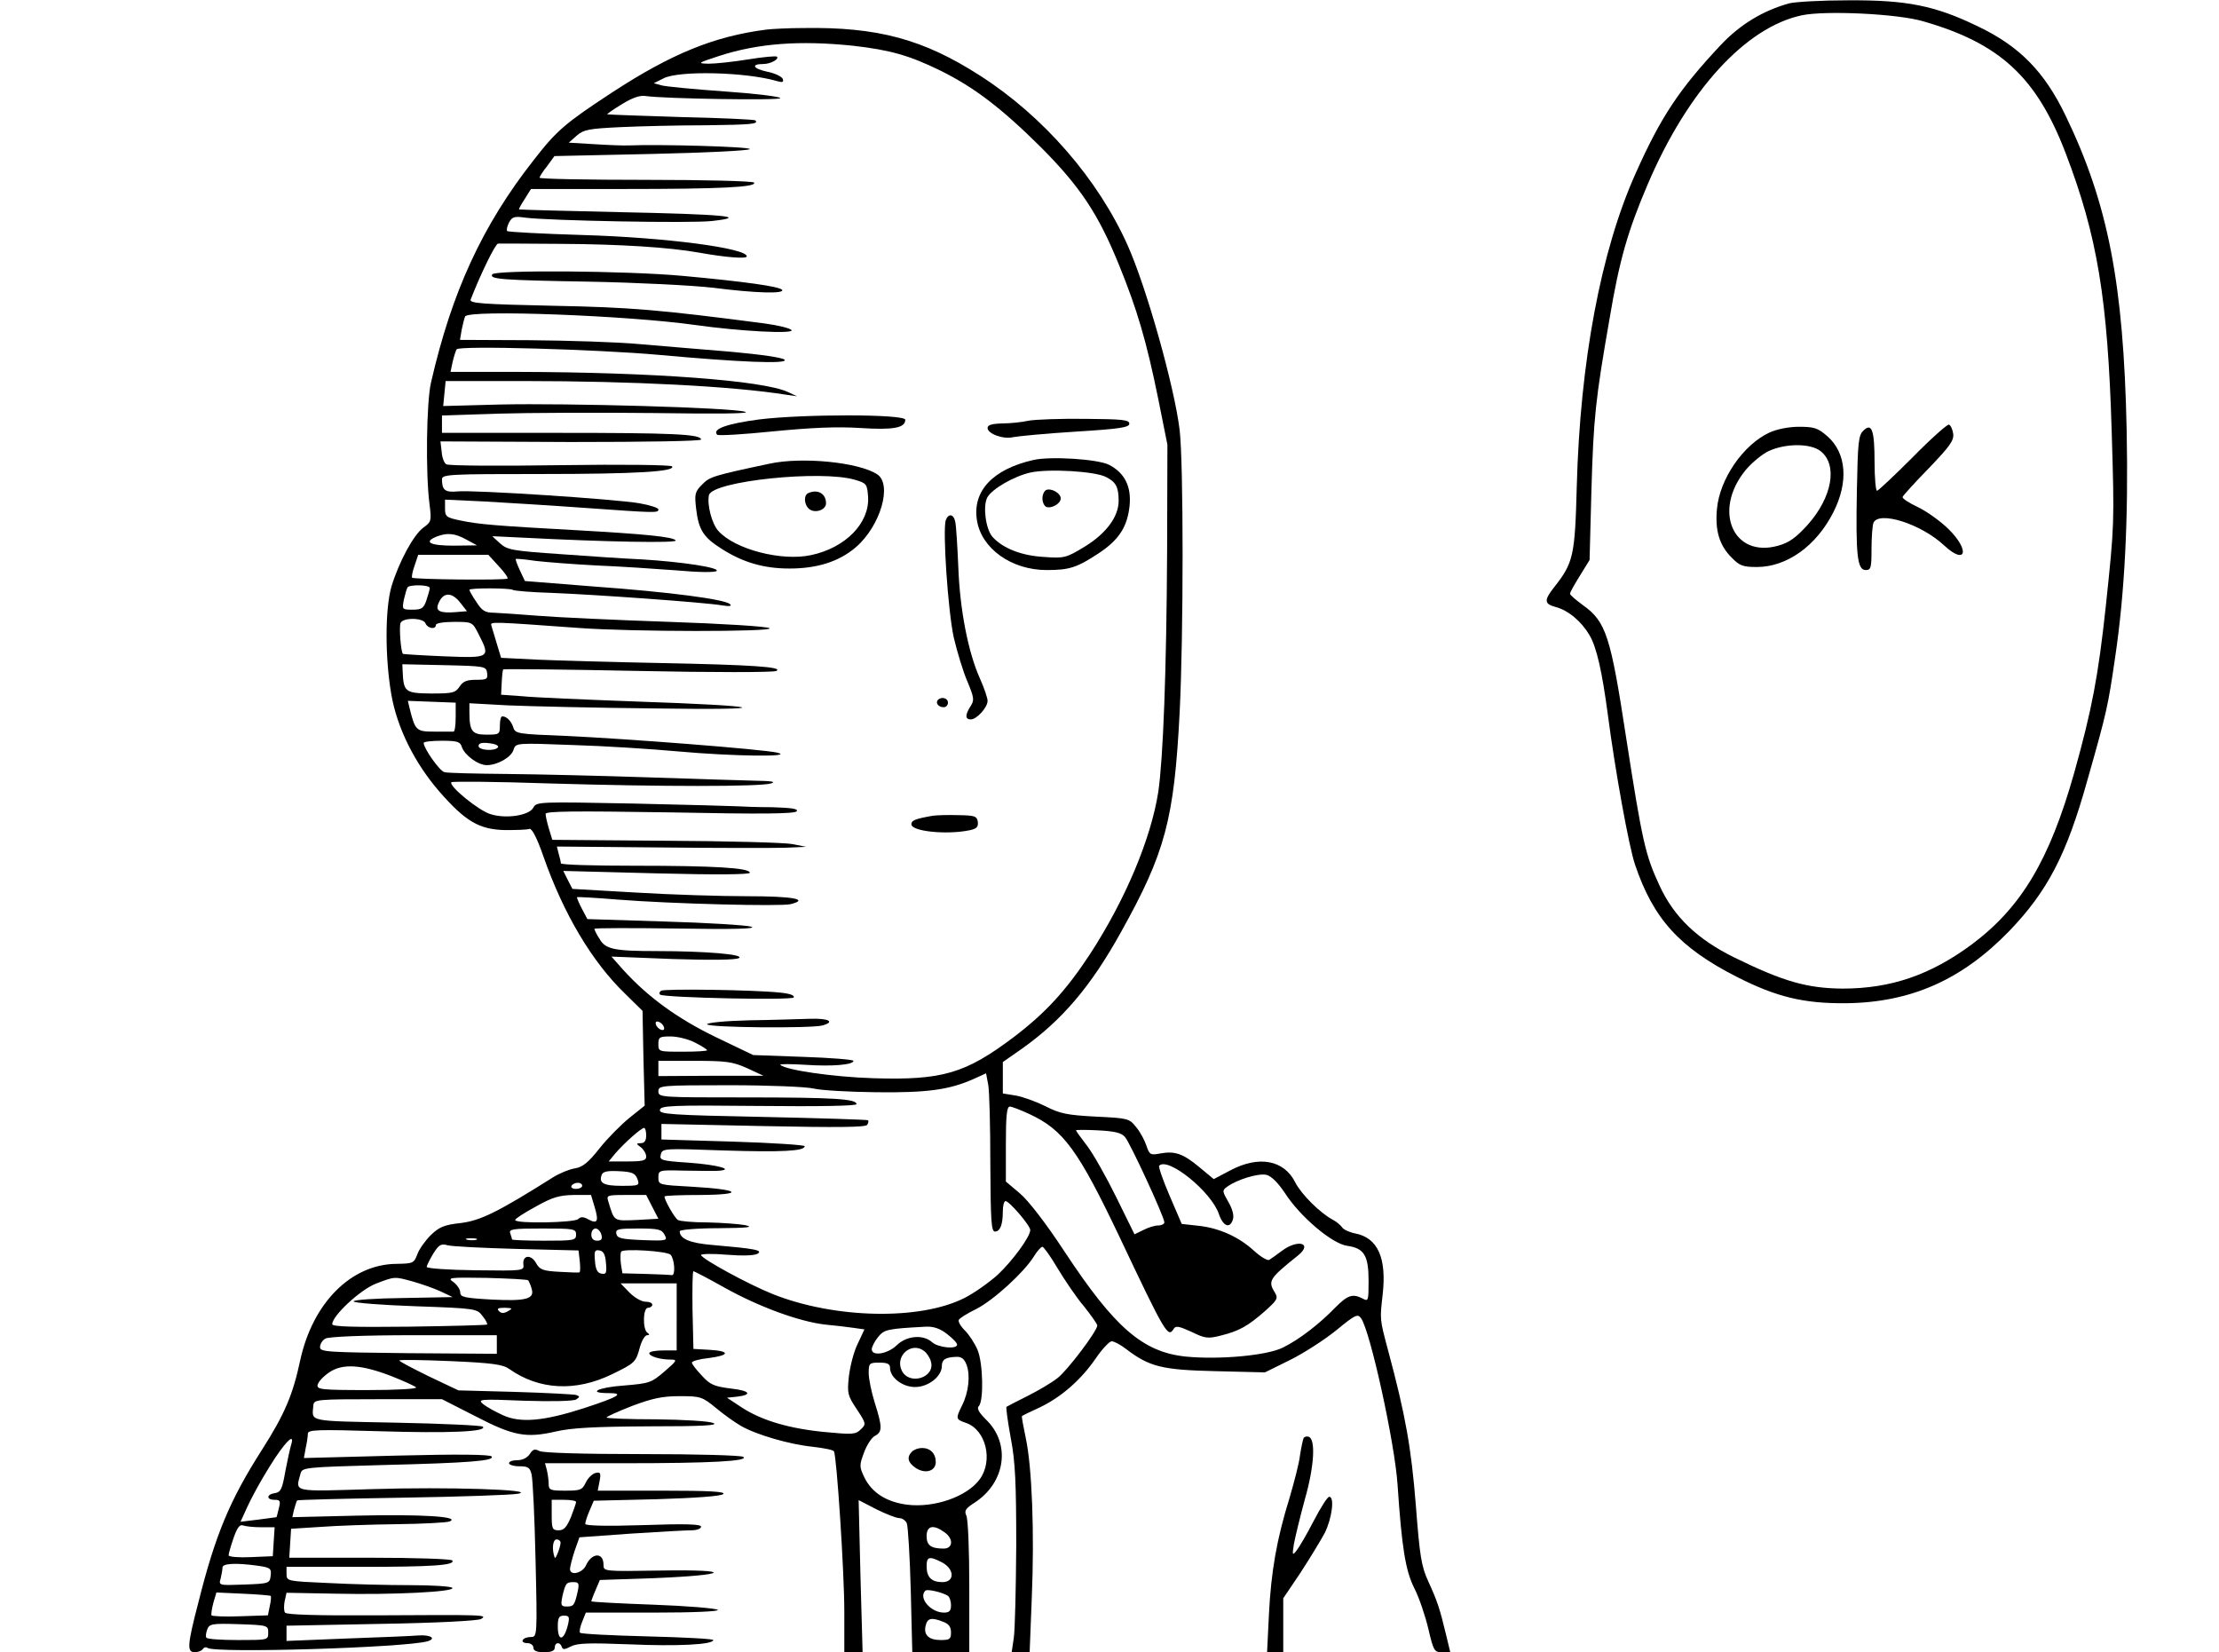
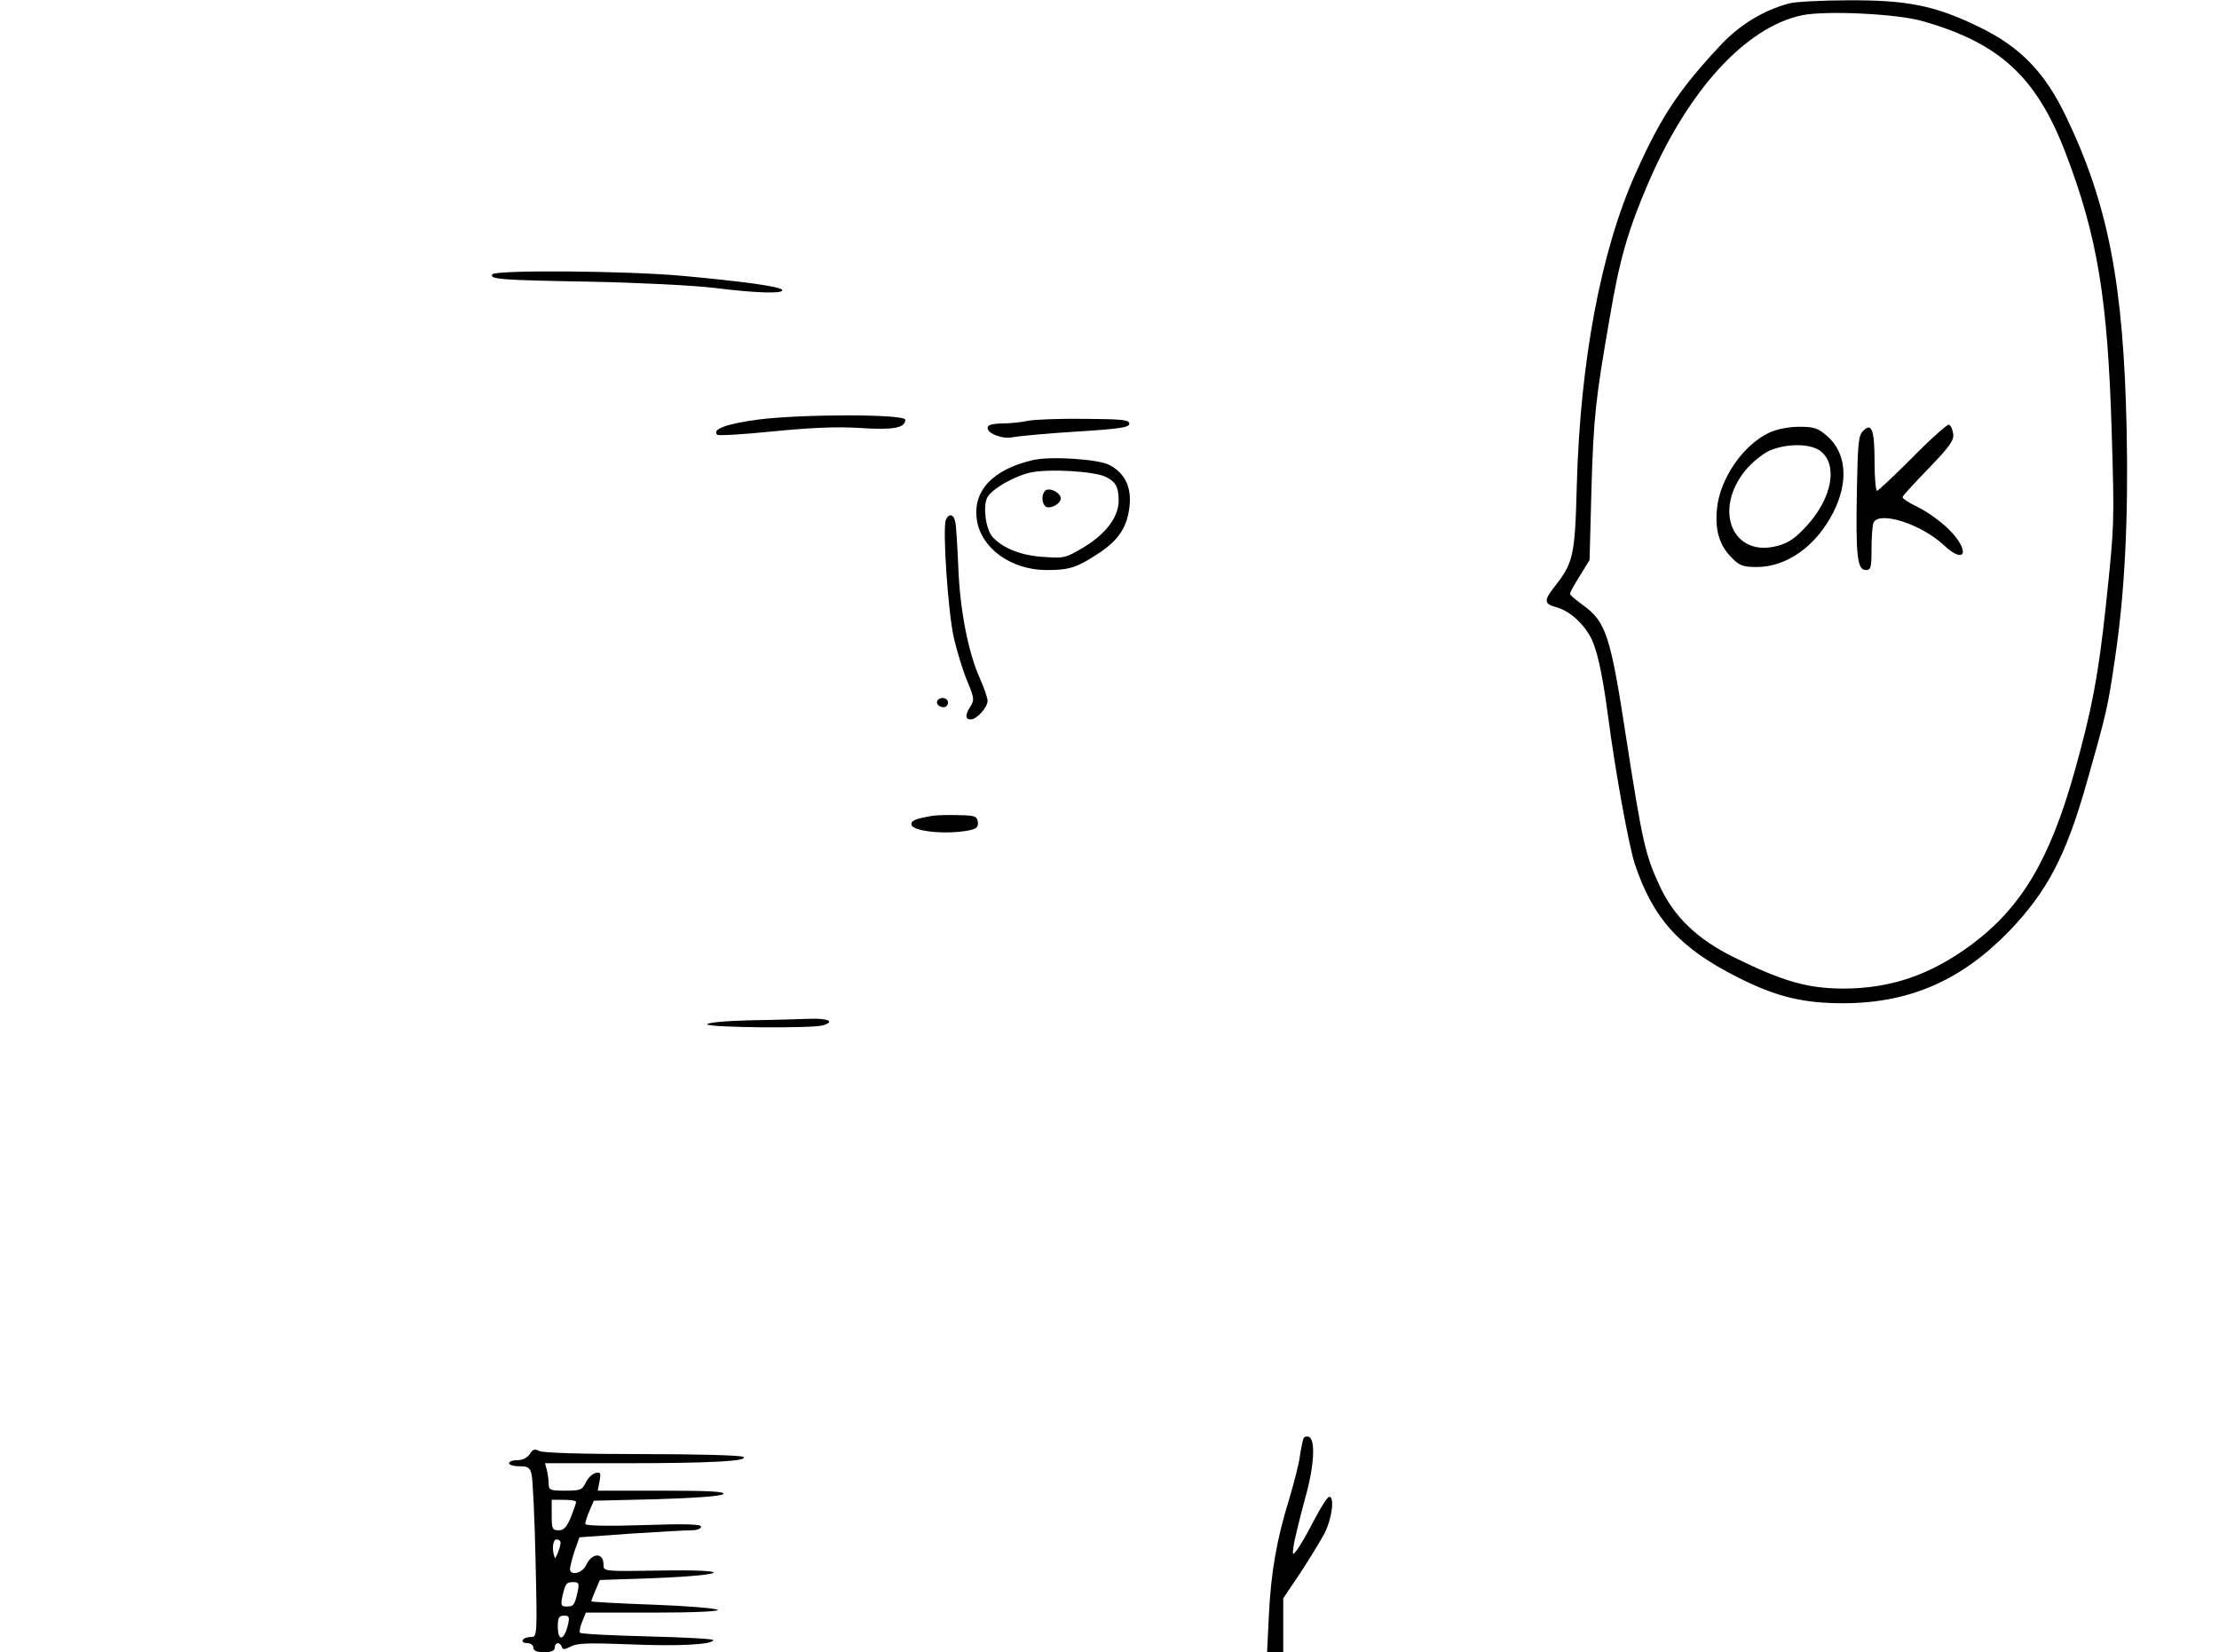
<svg xmlns="http://www.w3.org/2000/svg" version="1.0" width="728pt" height="542pt" viewBox="0 0 728 542" preserveAspectRatio="xMidYMid meet">
  <g transform="translate(0,542) scale(0.1,-0.1)" fill="#000000" stroke="none">
    <path d="M5870 5409 c-87 -24 -162 -70 -225 -137 -136 -145 -196 -235 -279 -421 -114 -254 -182 -617 -193 -1026 -6 -229 -11 -251 -74 -331 -34 -43 -33 -55 4 -65 42 -11 85 -47 112 -93 23 -39 41 -118 60 -261 24 -184 69 -432 89 -491 60 -178 146 -273 335 -369 130 -66 219 -87 356 -86 214 2 382 77 537 237 125 130 188 250 256 494 65 228 68 245 91 402 32 215 44 458 38 748 -10 480 -61 742 -200 1030 -69 144 -151 228 -287 293 -142 69 -234 87 -426 86 -88 0 -175 -5 -194 -10z m440 -59 c251 -72 371 -183 466 -430 105 -274 139 -479 152 -917 9 -299 9 -303 -19 -568 -25 -233 -46 -343 -104 -550 -81 -287 -174 -442 -336 -563 -135 -100 -265 -145 -424 -145 -116 1 -194 23 -355 102 -122 60 -199 134 -246 237 -46 99 -56 143 -109 484 -51 334 -66 381 -142 435 -23 17 -42 33 -42 37 -1 4 14 30 32 59 l32 52 6 226 c7 241 13 299 60 568 32 191 60 287 125 439 131 307 321 515 506 554 78 16 314 5 398 -20z" />
    <path d="M6275 3920 c-60 -60 -113 -110 -117 -110 -4 0 -8 42 -8 93 0 106 -9 132 -37 104 -16 -15 -18 -41 -21 -195 -4 -213 1 -262 29 -262 17 0 19 7 19 69 0 38 3 76 6 85 16 42 156 -2 232 -73 72 -67 86 -17 15 53 -25 25 -71 58 -100 72 -30 14 -53 29 -51 34 2 5 40 47 86 94 68 71 83 91 80 113 -2 14 -8 28 -14 30 -5 2 -59 -46 -119 -107z" />
    <path d="M5805 4001 c-86 -40 -163 -152 -172 -250 -7 -71 8 -121 49 -161 25 -26 37 -30 82 -30 98 0 195 69 251 180 50 99 43 194 -20 249 -31 27 -43 31 -93 31 -34 0 -73 -8 -97 -19z m168 -61 c57 -45 38 -151 -42 -241 -39 -43 -61 -59 -97 -69 -148 -42 -216 115 -107 248 20 24 55 53 77 63 56 25 136 25 169 -1z" />
-     <path d="M2515 5323 c-172 -22 -312 -79 -508 -207 -152 -100 -180 -123 -256 -221 -169 -215 -269 -433 -337 -730 -15 -64 -18 -298 -5 -398 7 -55 6 -59 -19 -77 -33 -23 -82 -115 -106 -195 -21 -74 -21 -234 0 -354 19 -109 76 -223 156 -316 87 -100 132 -126 217 -128 37 0 74 1 80 4 8 2 25 -30 46 -91 66 -188 159 -345 268 -450 l57 -56 3 -156 4 -155 -50 -40 c-27 -22 -72 -67 -98 -100 -37 -47 -56 -62 -82 -66 -18 -3 -50 -16 -72 -30 -178 -112 -236 -141 -301 -149 -55 -6 -71 -13 -99 -40 -18 -18 -38 -46 -44 -63 -11 -29 -14 -30 -68 -31 -149 -1 -275 -128 -316 -316 -24 -113 -51 -177 -125 -293 -106 -166 -153 -278 -209 -501 -37 -142 -38 -164 -12 -164 11 0 23 5 26 10 4 6 11 8 16 4 29 -18 651 1 722 22 30 9 9 22 -31 19 -20 -2 -126 -6 -234 -10 l-198 -8 0 25 0 25 310 6 c180 3 317 10 328 16 23 14 14 14 -345 12 -194 -1 -294 2 -298 9 -4 6 -4 23 -1 38 l6 27 163 -3 c189 -4 389 6 381 19 -3 5 -65 9 -138 9 -73 0 -194 3 -269 7 -135 6 -137 6 -137 30 l0 23 238 0 c240 0 316 5 306 21 -3 5 -124 9 -270 9 l-265 0 3 48 3 47 95 6 c52 4 165 8 250 9 85 1 164 5 175 9 38 16 -92 24 -307 19 l-209 -5 6 26 c4 14 8 27 10 29 2 2 158 6 347 9 188 3 359 9 378 13 65 13 -231 23 -481 15 -263 -8 -250 -11 -233 51 5 20 13 21 267 28 289 7 370 14 360 28 -3 7 -115 8 -311 3 l-305 -8 6 33 c4 18 7 39 7 47 0 13 32 14 233 8 227 -7 358 -2 341 15 -5 4 -133 10 -284 13 -297 6 -276 2 -272 57 2 19 9 20 212 20 l210 0 110 -56 c125 -65 167 -72 263 -50 52 12 126 16 305 17 178 0 231 3 212 11 -14 6 -97 11 -187 12 -90 0 -163 3 -163 6 0 3 38 20 84 38 67 25 99 32 156 32 68 0 74 -2 118 -38 26 -22 63 -48 82 -59 49 -29 159 -61 236 -69 35 -4 67 -10 70 -15 9 -15 34 -395 34 -526 l0 -133 30 0 30 0 -7 249 -6 250 58 -30 c32 -16 66 -29 75 -29 10 0 21 -8 25 -17 4 -10 10 -109 13 -220 l5 -203 93 0 94 0 0 216 c0 118 -4 223 -10 233 -7 15 -2 23 28 42 101 66 119 193 37 272 -24 24 -31 37 -24 44 17 17 14 143 -4 185 -9 21 -27 49 -42 64 -14 14 -23 30 -19 35 3 5 28 21 57 35 57 29 156 120 188 171 11 18 24 33 29 33 4 0 27 -32 50 -71 23 -38 61 -95 86 -124 24 -30 44 -59 44 -63 0 -18 -99 -149 -131 -173 -19 -15 -63 -41 -99 -59 -36 -18 -67 -34 -68 -35 -2 -2 4 -48 14 -102 15 -78 18 -149 18 -353 -1 -140 -4 -276 -8 -303 l-7 -47 29 0 30 0 7 178 c9 211 1 430 -20 526 -8 38 -14 70 -12 71 1 1 27 14 58 28 71 34 135 90 184 161 21 31 45 56 52 56 8 0 29 -11 47 -25 77 -59 119 -69 294 -73 l162 -4 83 41 c46 23 114 67 152 98 61 50 69 54 80 39 30 -40 111 -410 120 -546 14 -208 26 -282 55 -340 16 -31 36 -91 46 -133 17 -73 20 -77 45 -77 l27 0 -14 58 c-20 84 -29 111 -58 174 -23 50 -28 82 -41 250 -15 189 -34 296 -91 508 -28 105 -27 101 -18 182 14 122 -16 188 -91 202 -19 4 -38 13 -42 20 -5 7 -19 19 -31 25 -41 22 -103 83 -123 123 -37 73 -119 88 -212 39 l-55 -29 -47 39 c-54 45 -81 54 -129 45 -32 -6 -35 -4 -45 26 -6 18 -21 46 -34 61 -22 28 -27 29 -132 34 -95 5 -118 10 -165 34 -30 15 -74 31 -97 35 l-43 7 0 51 0 52 63 44 c131 93 226 204 325 383 145 260 174 369 192 718 13 255 13 822 0 929 -17 141 -108 465 -170 604 -97 218 -277 425 -485 558 -185 119 -335 160 -580 156 -49 0 -103 -3 -120 -5z m283 -53 c123 -14 186 -32 288 -82 111 -55 200 -123 330 -252 128 -129 187 -217 256 -387 58 -143 89 -246 128 -438 l30 -150 -1 -348 c-2 -397 -13 -681 -29 -791 -24 -153 -107 -352 -224 -532 -79 -120 -146 -193 -250 -272 -159 -120 -235 -142 -461 -135 -132 4 -289 27 -305 44 -3 3 34 3 82 0 88 -6 158 0 158 13 0 4 -74 10 -164 13 l-165 6 -123 59 c-126 61 -222 131 -303 220 l-39 44 201 -8 c126 -4 206 -3 217 3 21 12 -109 23 -268 23 -141 0 -170 6 -189 40 -10 15 -17 30 -17 33 0 3 123 3 273 1 181 -3 262 -1 242 6 -16 5 -144 13 -284 17 l-254 8 -18 34 c-10 19 -17 36 -16 38 2 1 61 -2 133 -8 176 -14 536 -23 568 -15 63 16 6 26 -142 26 -86 0 -251 5 -365 12 l-209 12 -15 29 -15 30 306 -8 c196 -5 306 -4 306 2 0 16 -117 23 -377 23 -134 0 -243 3 -243 8 0 4 -3 18 -7 31 l-6 24 339 -3 c186 -2 371 -2 409 -1 l70 3 -45 9 c-25 5 -212 10 -417 11 l-371 3 -11 36 c-6 20 -11 42 -11 49 0 9 89 10 409 5 301 -6 410 -5 415 4 5 8 -18 11 -81 13 -48 0 -99 2 -113 3 -14 1 -168 5 -342 9 -308 6 -318 6 -328 -13 -13 -26 -89 -38 -140 -22 -39 11 -140 94 -129 105 3 3 147 2 320 -4 366 -11 693 -11 729 0 17 6 1 8 -55 9 -44 1 -201 6 -350 11 -148 5 -355 10 -460 11 -104 1 -198 3 -207 6 -16 4 -68 78 -68 96 0 4 27 7 59 7 51 0 61 -3 66 -20 9 -27 53 -60 82 -60 35 0 81 26 88 51 7 22 9 22 194 15 102 -3 258 -13 346 -21 176 -16 386 -19 325 -4 -47 11 -496 46 -697 55 -154 6 -163 7 -169 28 -7 21 -22 36 -36 36 -5 0 -8 -13 -8 -30 0 -29 -2 -30 -44 -30 -47 0 -56 11 -56 74 l0 29 128 -7 c70 -3 285 -8 477 -10 414 -6 378 8 -65 23 -162 6 -327 13 -366 17 l-70 5 2 40 c1 22 3 41 5 43 2 2 201 0 443 -5 241 -5 445 -5 453 0 24 13 -78 20 -383 26 -154 3 -333 8 -400 11 l-120 6 -14 46 c-8 26 -16 53 -18 60 -4 13 -3 13 287 -8 175 -13 638 -13 626 -1 -6 6 -154 15 -330 21 -176 6 -369 15 -430 20 -60 5 -126 9 -145 10 -29 0 -39 7 -57 35 -13 19 -23 37 -23 40 0 7 135 6 142 0 3 -3 61 -8 129 -10 133 -5 501 -31 559 -41 23 -4 32 -2 25 4 -16 16 -198 40 -447 58 l-226 18 -16 34 c-9 19 -15 36 -14 38 2 2 31 -1 65 -6 34 -4 124 -11 200 -15 76 -3 194 -11 261 -16 77 -7 128 -7 133 -2 11 11 -114 30 -246 38 -49 2 -168 10 -264 17 -160 11 -176 14 -200 35 l-26 24 105 -5 c271 -14 502 -18 497 -9 -8 12 -100 21 -332 34 -255 14 -315 19 -372 31 -49 10 -53 13 -53 40 l0 29 128 -6 c70 -4 218 -13 329 -21 238 -17 243 -17 243 -5 0 5 -28 14 -62 20 -82 14 -543 44 -596 39 -42 -4 -52 4 -52 40 0 16 28 17 323 17 315 0 443 8 432 25 -3 5 -162 7 -368 4 -199 -3 -367 -2 -373 3 -7 4 -14 23 -15 41 l-4 34 428 -2 c248 0 427 3 427 8 0 18 -95 22 -471 22 l-379 0 0 28 0 29 182 6 c101 3 331 4 513 2 210 -3 319 -2 300 4 -43 14 -587 29 -805 24 l-186 -5 4 41 4 41 257 0 c357 0 686 -17 861 -45 l35 -5 -30 14 c-81 38 -444 65 -883 66 l-224 0 7 33 c4 17 10 36 13 41 7 13 461 0 662 -18 263 -24 427 -31 414 -16 -7 7 -77 17 -175 26 -90 7 -225 19 -299 25 -74 7 -238 12 -363 13 l-228 1 6 35 c4 19 9 38 11 42 14 23 534 3 754 -28 149 -21 325 -30 317 -17 -4 6 -44 16 -89 22 -345 45 -438 53 -696 58 -229 5 -272 8 -268 20 33 85 81 183 90 184 6 0 99 0 206 -1 191 -1 355 -11 455 -29 83 -15 155 -21 155 -12 0 27 -266 62 -537 70 -134 4 -246 10 -249 13 -3 4 0 16 6 28 10 19 18 21 53 16 77 -10 544 -19 613 -11 125 14 39 22 -301 29 -181 4 -330 8 -332 9 -1 2 7 17 19 35 l20 32 308 0 c313 0 434 6 424 21 -3 5 -162 9 -355 9 -192 0 -349 3 -349 7 0 3 11 21 25 38 l24 33 321 7 c176 4 320 11 320 16 0 8 -297 16 -395 12 -16 -1 -68 1 -115 4 l-84 5 26 23 c23 20 40 23 145 28 65 3 190 6 278 6 151 2 175 4 163 16 -2 3 -112 8 -244 11 -131 4 -240 8 -242 9 -1 1 20 16 48 33 34 21 59 30 78 27 60 -9 442 -15 442 -7 0 5 -82 15 -182 22 -100 7 -194 16 -208 20 l-25 7 32 16 c50 26 269 21 372 -9 18 -5 23 -4 19 7 -3 8 -26 19 -52 24 -46 10 -53 25 -12 25 24 0 53 16 45 24 -3 3 -46 -1 -95 -9 -49 -8 -107 -14 -129 -14 -38 1 -37 2 33 25 129 42 264 52 440 34z m-1268 -1620 l35 -19 -77 -1 c-78 0 -100 12 -55 30 34 13 59 11 97 -10z m106 -87 c19 -20 32 -39 29 -41 -5 -6 -308 -3 -313 3 -2 2 1 20 8 39 l12 36 115 0 115 0 34 -37z m-226 -72 c0 -4 -5 -22 -11 -40 -9 -27 -16 -31 -46 -31 -34 0 -34 1 -28 33 4 17 9 35 12 40 6 10 73 9 73 -2z m100 -48 l22 -28 -37 -3 c-49 -4 -66 3 -58 25 15 41 44 43 73 6z m-114 -68 c7 -17 34 -21 34 -5 0 6 27 10 60 10 59 0 60 0 80 -40 40 -78 38 -79 -112 -73 -73 3 -134 7 -136 8 -7 6 -13 88 -8 101 7 19 75 18 82 -1z m202 -162 c3 -21 -1 -23 -36 -23 -30 0 -43 -5 -54 -22 -14 -21 -23 -23 -94 -23 -85 1 -90 5 -93 73 l-1 23 138 -3 c133 -3 137 -4 140 -25z m-103 -145 c0 -27 -3 -48 -7 -48 -5 0 -33 0 -63 0 -59 0 -63 3 -81 76 l-6 25 78 -3 79 -3 0 -47z m139 -99 c-8 -14 -64 -11 -64 4 0 9 11 12 35 9 19 -2 32 -8 29 -13z m544 -918 c3 -8 -1 -12 -9 -9 -7 2 -15 10 -17 17 -3 8 1 12 9 9 7 -2 15 -10 17 -17z m102 -51 c22 -11 40 -23 40 -25 0 -3 -36 -5 -80 -5 -79 0 -80 0 -80 25 0 23 4 25 40 25 23 0 59 -9 80 -20z m171 -84 l54 -25 -172 0 -173 -1 0 25 0 25 119 0 c104 0 125 -3 172 -24z m798 -313 c1 -184 3 -223 15 -223 17 0 26 22 26 66 0 19 4 34 9 34 12 0 81 -80 81 -95 0 -22 -58 -101 -107 -147 -28 -25 -77 -60 -109 -76 -146 -74 -426 -68 -629 13 -80 32 -234 116 -235 128 0 4 38 5 84 1 50 -4 90 -3 101 3 20 12 -10 17 -148 29 -73 6 -107 20 -107 45 0 5 57 10 128 10 95 1 117 3 87 10 -22 4 -78 8 -125 9 -47 0 -90 4 -96 8 -11 7 -44 65 -44 77 0 3 53 5 118 5 148 1 131 18 -27 27 -109 6 -111 6 -111 30 0 24 2 25 78 23 42 -1 93 -1 112 -1 67 3 7 20 -92 27 -89 6 -95 8 -90 27 5 20 10 20 206 13 193 -6 266 -2 266 14 0 4 -106 11 -235 15 l-235 7 0 26 0 25 334 -7 c245 -5 336 -4 341 4 4 6 5 13 3 15 -2 2 -157 7 -345 11 -304 6 -341 9 -338 23 2 14 35 16 324 13 199 -2 321 0 321 6 0 17 -73 22 -362 22 -281 0 -288 0 -288 20 0 19 7 20 233 20 127 0 252 -5 277 -11 25 -6 117 -11 205 -12 167 -2 239 8 318 43 l42 19 7 -37 c4 -20 7 -137 7 -259z m127 163 c113 -52 161 -118 298 -406 149 -315 158 -329 176 -300 7 12 17 10 59 -9 45 -22 54 -23 97 -12 60 15 88 31 144 80 40 36 44 42 33 60 -24 39 -20 46 76 123 49 40 -1 54 -53 15 -17 -13 -36 -26 -42 -30 -6 -3 -28 10 -50 30 -49 45 -114 75 -183 82 l-54 6 -40 93 c-22 51 -37 95 -34 98 29 30 172 -86 196 -159 14 -40 36 -49 46 -17 4 13 -2 35 -15 57 -20 35 -21 38 -4 50 33 24 103 45 129 39 16 -4 38 -26 60 -59 50 -78 156 -168 206 -174 55 -8 69 -32 69 -116 0 -64 -1 -67 -19 -57 -33 17 -49 12 -89 -28 -52 -54 -119 -106 -172 -132 -52 -27 -212 -41 -321 -30 -140 15 -232 95 -395 342 -63 96 -121 171 -149 194 l-45 38 0 123 c0 92 3 123 13 123 6 0 35 -11 63 -24z m-1256 -71 c0 -17 -6 -25 -17 -25 -17 -1 -17 -1 0 -14 9 -7 17 -21 17 -30 0 -13 -11 -16 -62 -16 l-61 0 23 28 c32 36 83 81 93 82 4 0 7 -11 7 -25z m1571 -5 c17 -20 129 -262 129 -280 0 -5 -9 -10 -20 -10 -12 0 -34 -7 -49 -15 l-29 -14 -60 122 c-33 67 -76 143 -96 169 -20 26 -36 48 -36 50 0 2 33 2 73 0 55 -3 76 -8 88 -22z m-1600 -137 c8 -22 6 -23 -51 -23 -60 0 -76 9 -66 36 4 11 19 14 57 12 43 -2 53 -7 60 -25z m-181 -23 c0 -5 -9 -10 -21 -10 -11 0 -17 5 -14 10 3 6 13 10 21 10 8 0 14 -4 14 -10z m41 -70 c14 -47 9 -56 -21 -40 -16 9 -25 9 -33 1 -12 -12 -207 -16 -207 -3 0 4 31 24 68 44 55 31 77 37 124 38 l57 0 12 -40z m189 1 l20 -39 -71 -4 c-77 -3 -73 -6 -93 60 -7 21 -5 22 58 22 l66 0 20 -39z m-250 -91 c0 -19 -7 -20 -105 -20 -58 0 -105 2 -105 4 0 2 -3 11 -6 20 -5 14 8 16 105 16 104 0 111 -1 111 -20z m83 0 c4 -15 0 -20 -14 -20 -12 0 -19 7 -19 20 0 11 6 20 14 20 7 0 16 -9 19 -20z m207 0 c11 -20 9 -21 -72 -18 -70 3 -83 6 -86 21 -3 15 6 17 72 17 66 0 77 -3 86 -20z m-617 -17 c-7 -2 -21 -2 -30 0 -10 3 -4 5 12 5 17 0 24 -2 18 -5z m134 -30 l201 -5 4 -34 c2 -20 2 -36 -1 -38 -3 -1 -34 0 -67 2 -53 3 -63 7 -75 28 -16 30 -45 27 -42 -3 3 -22 1 -22 -157 -20 -88 1 -160 6 -160 11 0 5 10 24 21 43 19 30 25 34 48 28 14 -4 117 -9 228 -12z m291 -46 c3 -33 1 -38 -15 -35 -13 2 -19 14 -21 41 -3 33 -1 38 15 35 13 -2 19 -14 21 -41z m212 27 c13 -14 17 -69 4 -67 -6 1 -45 3 -86 4 l-76 2 -5 31 c-2 17 -2 35 1 40 6 11 150 2 162 -10z m177 -108 c115 -64 245 -111 329 -121 32 -3 75 -8 95 -11 l35 -5 -22 -47 c-13 -26 -25 -74 -29 -107 -6 -56 -4 -63 26 -108 31 -47 31 -49 13 -66 -17 -17 -29 -17 -114 -9 -119 11 -210 38 -275 80 l-50 33 30 3 c55 6 47 20 -17 27 -54 7 -68 12 -95 42 -18 19 -33 38 -33 43 0 5 25 12 55 15 70 9 71 23 3 27 l-53 3 -3 128 c-1 70 0 127 3 127 2 0 49 -24 102 -54z m-1022 20 c28 -8 68 -22 90 -32 l40 -19 -162 -3 c-90 -1 -163 -6 -163 -11 0 -5 91 -12 203 -16 199 -7 202 -8 220 -32 11 -13 17 -26 15 -28 -2 -2 -117 -5 -256 -7 -184 -2 -252 0 -252 8 0 28 92 113 143 133 63 24 60 24 122 7z m378 4 c2 -3 8 -15 11 -27 11 -34 -17 -42 -132 -36 -88 5 -102 8 -102 23 0 10 -10 25 -22 34 -22 15 -15 16 109 14 72 -2 133 -5 136 -8z m487 -120 l0 -110 -45 0 c-25 0 -45 -4 -45 -9 0 -10 35 -21 70 -21 23 0 22 -3 -20 -39 -43 -37 -49 -39 -132 -46 -86 -6 -124 -25 -51 -25 53 0 33 -12 -80 -49 -133 -43 -210 -50 -268 -23 -24 11 -53 27 -64 36 -19 16 -11 17 135 11 93 -3 161 -1 170 4 13 9 13 10 0 15 -8 2 -98 7 -200 10 l-186 5 -97 46 c-53 26 -97 49 -97 52 0 3 75 2 168 -2 138 -6 172 -11 193 -26 98 -69 218 -75 337 -17 76 37 78 39 92 91 6 20 16 37 23 37 8 0 9 3 1 8 -16 11 -15 82 2 82 8 0 14 5 14 10 0 6 -10 10 -23 10 -13 0 -36 14 -52 30 l-29 30 92 0 92 0 0 -110z m-553 19 c-14 -8 -22 -8 -30 0 -8 8 -3 11 19 11 25 -1 27 -2 11 -11z m1440 -75 c18 -14 33 -29 33 -35 0 -16 -62 -10 -82 8 -29 26 -83 22 -116 -10 -30 -29 -82 -37 -82 -13 0 7 9 25 20 39 21 26 29 28 159 35 23 1 45 -6 68 -24z m-1477 -35 l0 -30 -290 2 c-270 3 -290 4 -290 20 0 10 8 23 18 28 10 6 123 11 290 11 l272 0 0 -31z m1402 -21 c9 -7 19 -22 22 -34 16 -53 -72 -81 -96 -29 -22 48 33 95 74 63z m139 -45 c13 -34 7 -91 -15 -134 -21 -43 -21 -45 14 -57 65 -23 89 -124 44 -185 -42 -57 -149 -94 -238 -83 -68 9 -115 39 -140 89 -17 36 -17 40 -1 83 9 24 25 49 36 54 24 13 24 29 -1 108 -11 35 -20 79 -20 98 0 32 2 34 35 34 26 0 35 -4 35 -17 0 -32 41 -63 82 -63 44 0 88 35 88 69 0 21 12 29 48 30 16 1 26 -7 33 -26z m-1885 -38 c38 -15 73 -31 79 -36 5 -5 -62 -9 -159 -9 -153 0 -167 2 -164 17 2 10 19 28 38 41 44 30 106 26 206 -13z m-331 -225 c-3 -10 -12 -50 -19 -87 -10 -58 -15 -68 -34 -71 -28 -4 -29 -22 -1 -22 18 0 20 -4 14 -27 -4 -16 -7 -29 -8 -30 -1 0 -28 -4 -60 -8 l-58 -7 13 28 c23 53 60 119 101 182 41 61 64 80 52 42z m-99 -270 l45 0 -3 -47 -3 -48 -72 -3 c-40 -2 -73 1 -73 6 0 5 7 30 16 56 12 34 20 46 31 42 8 -3 35 -6 59 -6z m2242 -16 c31 -21 29 -54 -2 -54 -42 0 -56 11 -56 41 0 34 22 39 58 13z m-8 -99 c42 -22 43 -65 2 -65 -36 0 -52 16 -52 52 0 32 9 34 50 13z m-2246 -11 c43 -6 47 -9 44 -33 -3 -25 -5 -26 -87 -29 -83 -3 -84 -3 -77 20 3 13 6 29 6 36 0 13 41 16 114 6z m2266 -99 c5 -3 10 -17 10 -31 0 -18 -5 -24 -23 -24 -44 0 -85 49 -61 72 6 6 55 -5 74 -17z m-2222 0 c2 -2 1 -17 -3 -34 l-6 -30 -91 -3 c-49 -2 -92 0 -94 3 -2 3 1 22 6 41 l10 34 87 -4 c49 -2 90 -6 91 -7z m2206 -85 c19 -7 26 -17 26 -35 0 -22 -4 -25 -34 -25 -39 0 -57 17 -49 48 6 24 19 27 57 12z m-2214 -36 c0 -24 -1 -24 -99 -24 -55 0 -102 3 -104 8 -3 4 -1 16 3 27 7 18 15 20 104 17 94 -3 96 -4 96 -28z" />
    <path d="M1615 4520 c-10 -16 29 -19 320 -24 154 -3 336 -12 405 -20 141 -18 234 -20 226 -7 -7 11 -120 27 -326 46 -186 17 -615 20 -625 5z" />
    <path d="M2490 4044 c-106 -14 -155 -32 -137 -50 3 -4 86 1 184 11 123 12 209 16 285 11 108 -7 148 0 148 27 0 19 -336 19 -480 1z" />
    <path d="M3375 4040 c-22 -5 -61 -9 -87 -9 -34 -1 -48 -5 -48 -15 0 -19 52 -38 84 -30 15 3 107 12 204 18 146 9 177 14 177 26 0 13 -23 15 -145 16 -80 1 -163 -2 -185 -6z" />
    <path d="M3390 3911 c-132 -30 -200 -101 -185 -197 14 -93 113 -164 229 -164 75 0 99 8 172 56 66 44 93 87 100 156 6 63 -17 107 -67 133 -36 19 -193 29 -249 16z m239 -56 c32 -16 41 -33 41 -78 0 -52 -41 -107 -111 -150 -61 -37 -67 -39 -134 -34 -73 4 -135 28 -169 66 -22 25 -32 100 -17 129 15 28 88 70 142 82 60 13 213 4 248 -15z" />
    <path d="M3433 3813 c-7 -3 -13 -15 -13 -28 0 -13 6 -25 13 -28 17 -6 47 11 47 28 0 17 -30 34 -47 28z" />
-     <path d="M2525 3899 c-184 -39 -197 -43 -221 -68 -24 -24 -26 -31 -20 -81 8 -68 24 -93 83 -130 70 -45 139 -65 223 -65 92 0 163 23 218 70 81 70 120 206 70 239 -61 40 -247 58 -353 35z m280 -53 c38 -11 40 -14 43 -56 5 -86 -74 -167 -187 -191 -97 -21 -250 19 -304 79 -22 24 -38 88 -31 118 12 46 369 83 479 50z" />
-     <path d="M2653 3803 c-17 -6 -16 -38 2 -53 19 -15 55 -3 55 19 0 31 -26 47 -57 34z" />
    <path d="M3103 3714 c-11 -30 7 -298 26 -385 11 -47 31 -113 45 -145 22 -53 23 -61 10 -81 -18 -28 -18 -43 1 -43 19 0 55 39 55 61 0 9 -11 42 -25 73 -39 87 -66 227 -71 366 -3 69 -7 135 -10 148 -5 26 -22 29 -31 6z" />
    <path d="M3077 3124 c-9 -10 2 -24 19 -24 8 0 14 7 14 15 0 15 -21 21 -33 9z" />
    <path d="M3060 2744 c-57 -10 -70 -15 -70 -28 0 -23 113 -35 189 -20 25 5 31 11 29 28 -3 19 -10 21 -63 22 -33 1 -71 0 -85 -2z" />
-     <path d="M2169 2170 c-6 -4 -7 -10 -3 -13 19 -10 432 -19 438 -9 4 7 -14 13 -46 16 -87 9 -377 13 -389 6z" />
    <path d="M2458 2073 c-81 -2 -138 -8 -138 -13 0 -11 339 -14 378 -4 43 12 21 24 -40 22 -35 -1 -125 -4 -200 -5z" />
-     <path d="M2992 658 c-18 -18 -14 -36 13 -54 31 -20 65 -10 65 20 0 28 -18 46 -45 46 -12 0 -26 -5 -33 -12z" />
    <path d="M4277 703 c-2 -4 -8 -30 -12 -57 -3 -27 -20 -91 -35 -142 -41 -132 -60 -239 -67 -381 l-6 -123 26 0 27 0 0 88 0 89 56 83 c30 46 66 105 80 131 24 48 33 119 15 119 -6 0 -28 -35 -51 -79 -22 -43 -48 -87 -56 -97 -14 -18 -15 -16 -9 21 4 22 20 88 36 147 31 108 36 198 12 205 -6 2 -13 0 -16 -4z" />
    <path d="M1738 650 c-8 -12 -24 -20 -40 -20 -16 0 -28 -4 -28 -10 0 -5 15 -10 34 -10 28 0 35 -4 40 -27 4 -16 10 -142 13 -280 6 -251 5 -253 -15 -253 -12 0 -24 -4 -27 -10 -3 -5 3 -10 14 -10 12 0 21 -7 21 -15 0 -10 11 -15 35 -15 24 0 35 5 35 15 0 18 17 20 23 3 3 -10 9 -10 30 1 21 11 59 12 190 7 160 -7 277 -1 277 14 0 4 -97 9 -216 12 -118 3 -218 8 -221 12 -3 3 0 19 7 36 l12 30 221 0 c135 0 217 4 212 9 -6 5 -101 13 -212 17 -112 4 -203 9 -203 11 0 2 6 19 14 37 l14 33 177 6 c249 10 266 29 23 25 -188 -3 -188 -3 -188 19 0 42 -39 40 -58 -3 -12 -25 -52 -34 -52 -11 0 7 7 34 15 59 l16 45 167 12 c92 6 182 11 200 11 18 0 32 5 32 12 0 8 -49 10 -190 5 -122 -4 -190 -2 -190 4 0 5 6 25 14 43 l14 33 207 5 c130 4 211 10 218 17 8 8 -47 11 -201 11 l-211 0 6 31 c5 27 3 31 -13 27 -10 -2 -25 -16 -32 -31 -12 -25 -18 -27 -68 -27 -49 0 -54 2 -54 23 0 12 -3 32 -6 45 l-6 22 263 0 c280 0 409 7 387 21 -7 5 -156 9 -331 9 -198 0 -326 4 -337 10 -16 8 -22 6 -32 -10z m152 -157 c0 -4 -8 -27 -17 -50 -14 -33 -23 -43 -40 -43 -21 0 -23 5 -23 50 l0 50 40 0 c22 0 40 -3 40 -7z m-51 -135 c-1 -16 -17 -55 -19 -48 -10 26 -7 60 6 60 8 0 14 -6 13 -12z m56 -160 c-10 -44 -13 -48 -36 -48 -18 0 -20 4 -14 33 10 43 13 47 36 47 18 0 20 -4 14 -32z m-31 -105 c-13 -56 -34 -60 -34 -8 0 28 4 35 20 35 17 0 19 -4 14 -27z" />
  </g>
</svg>